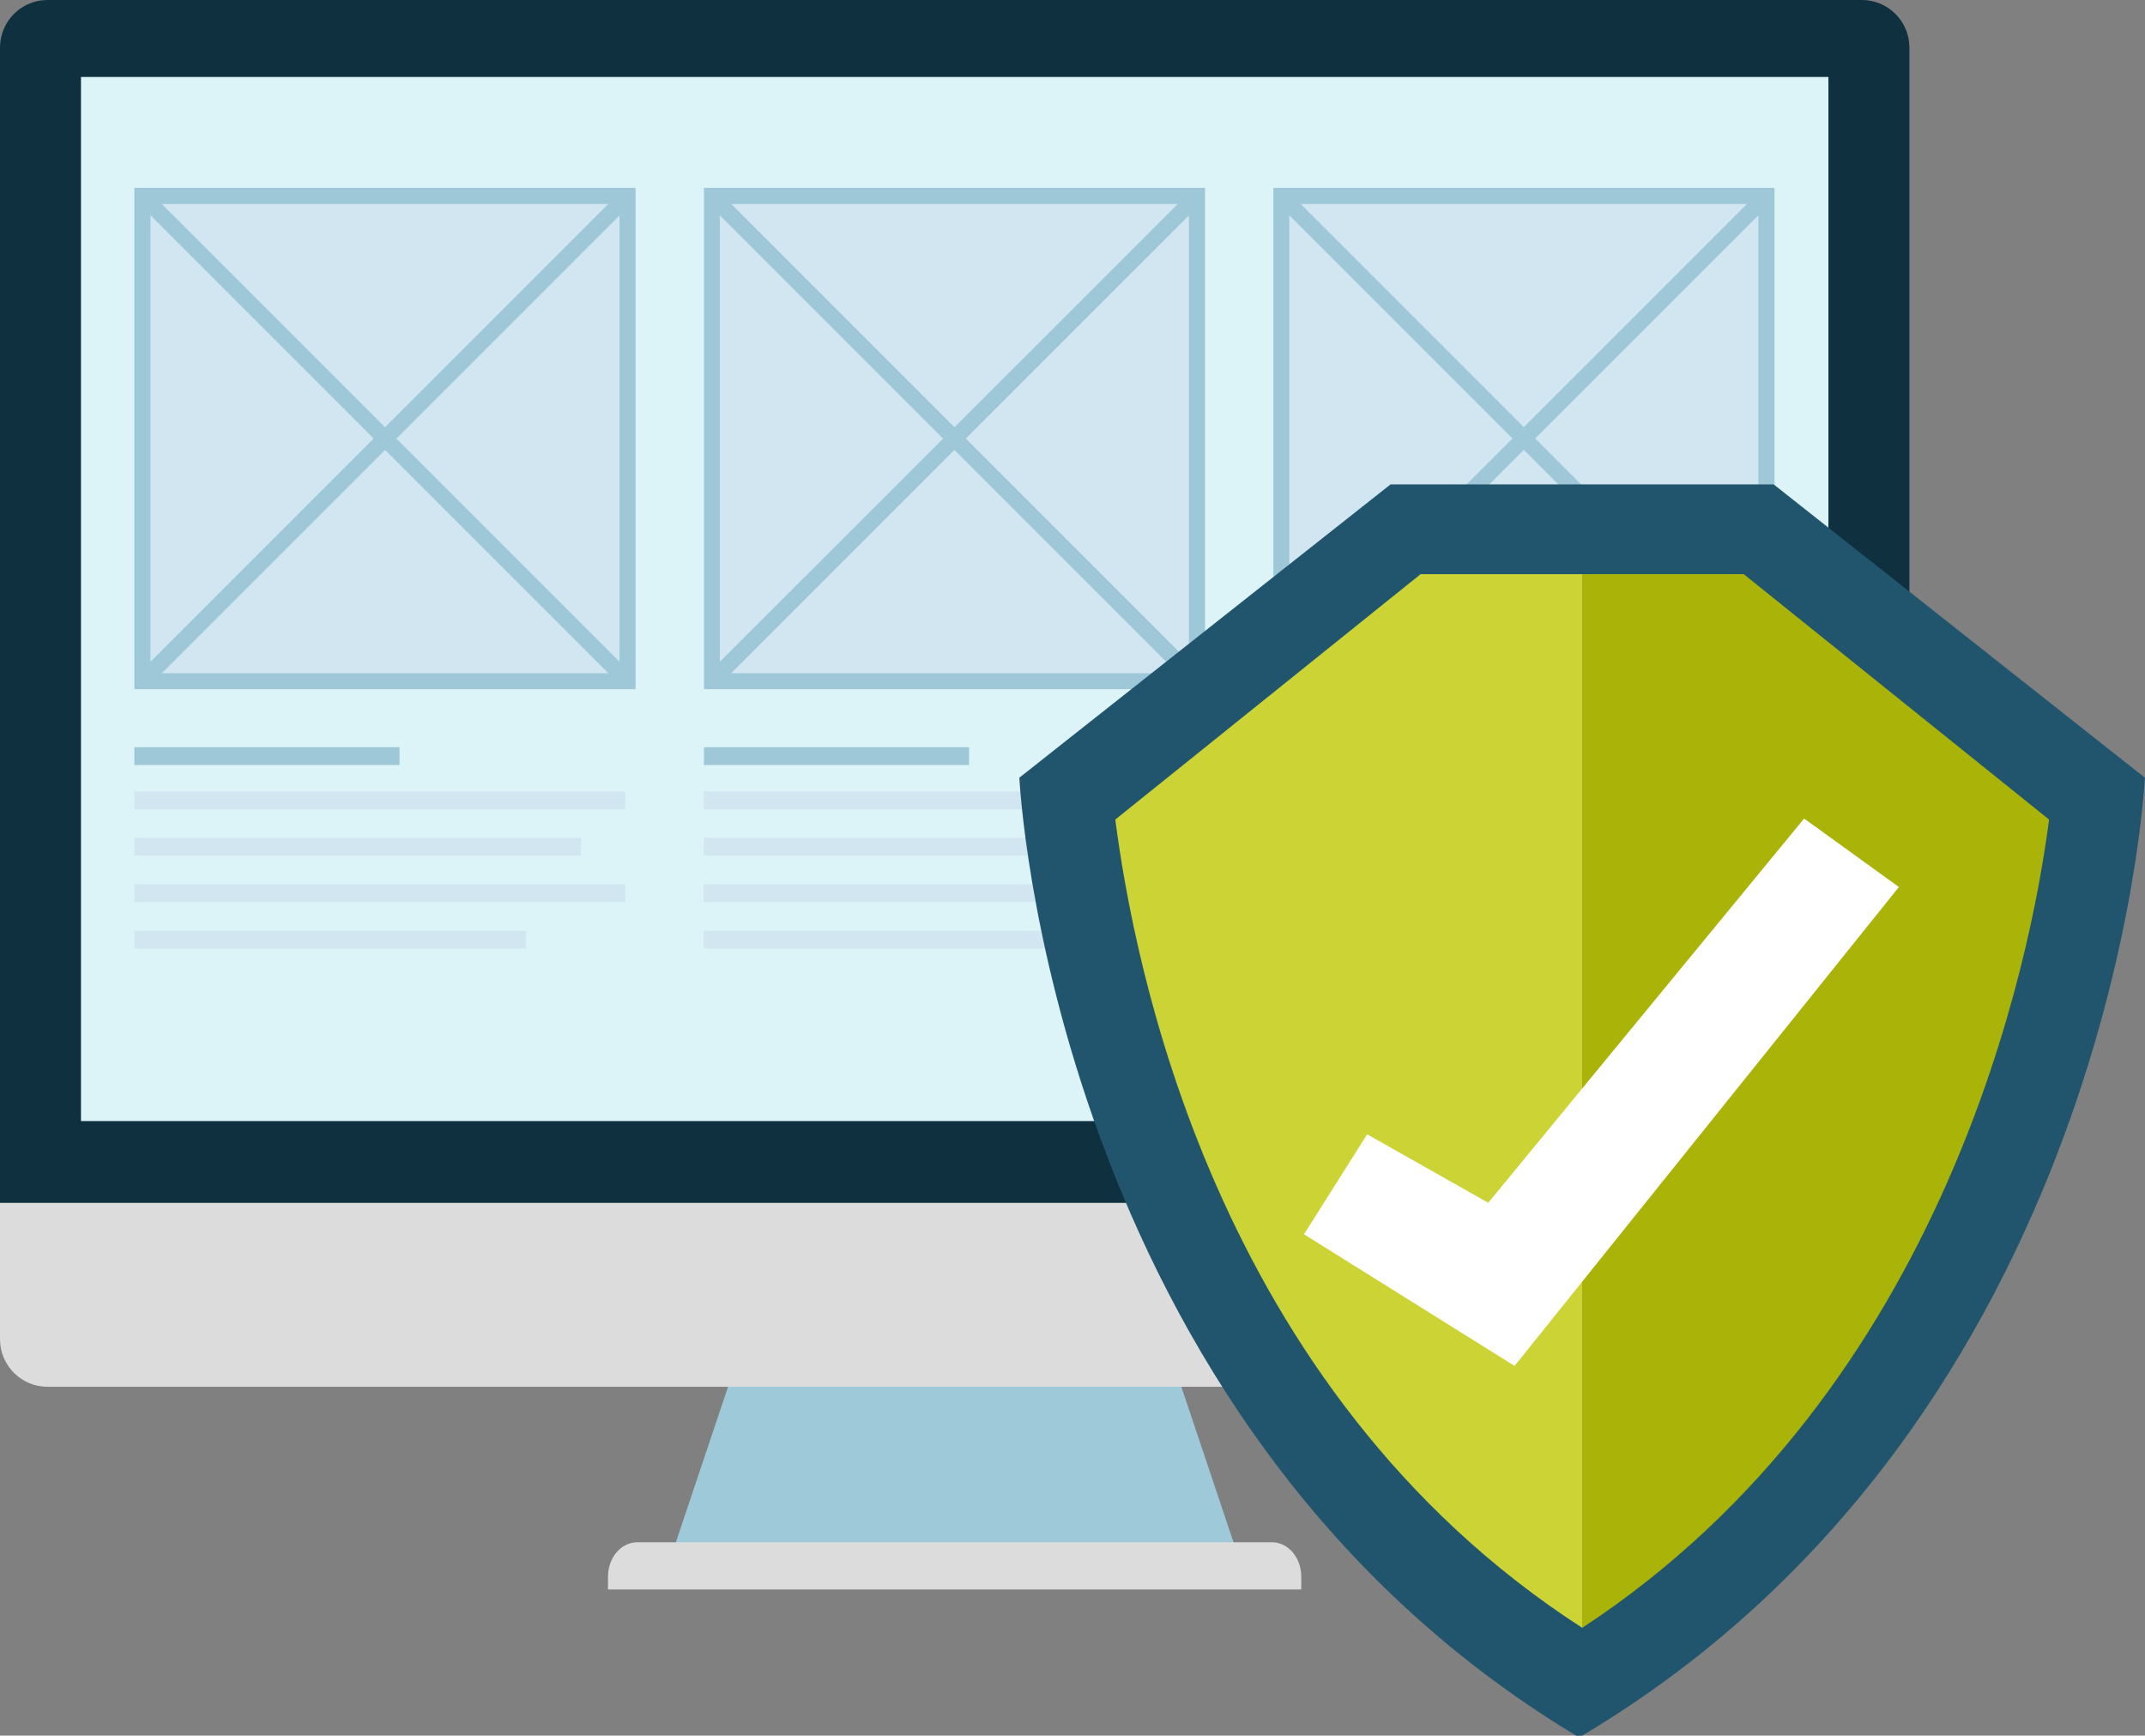
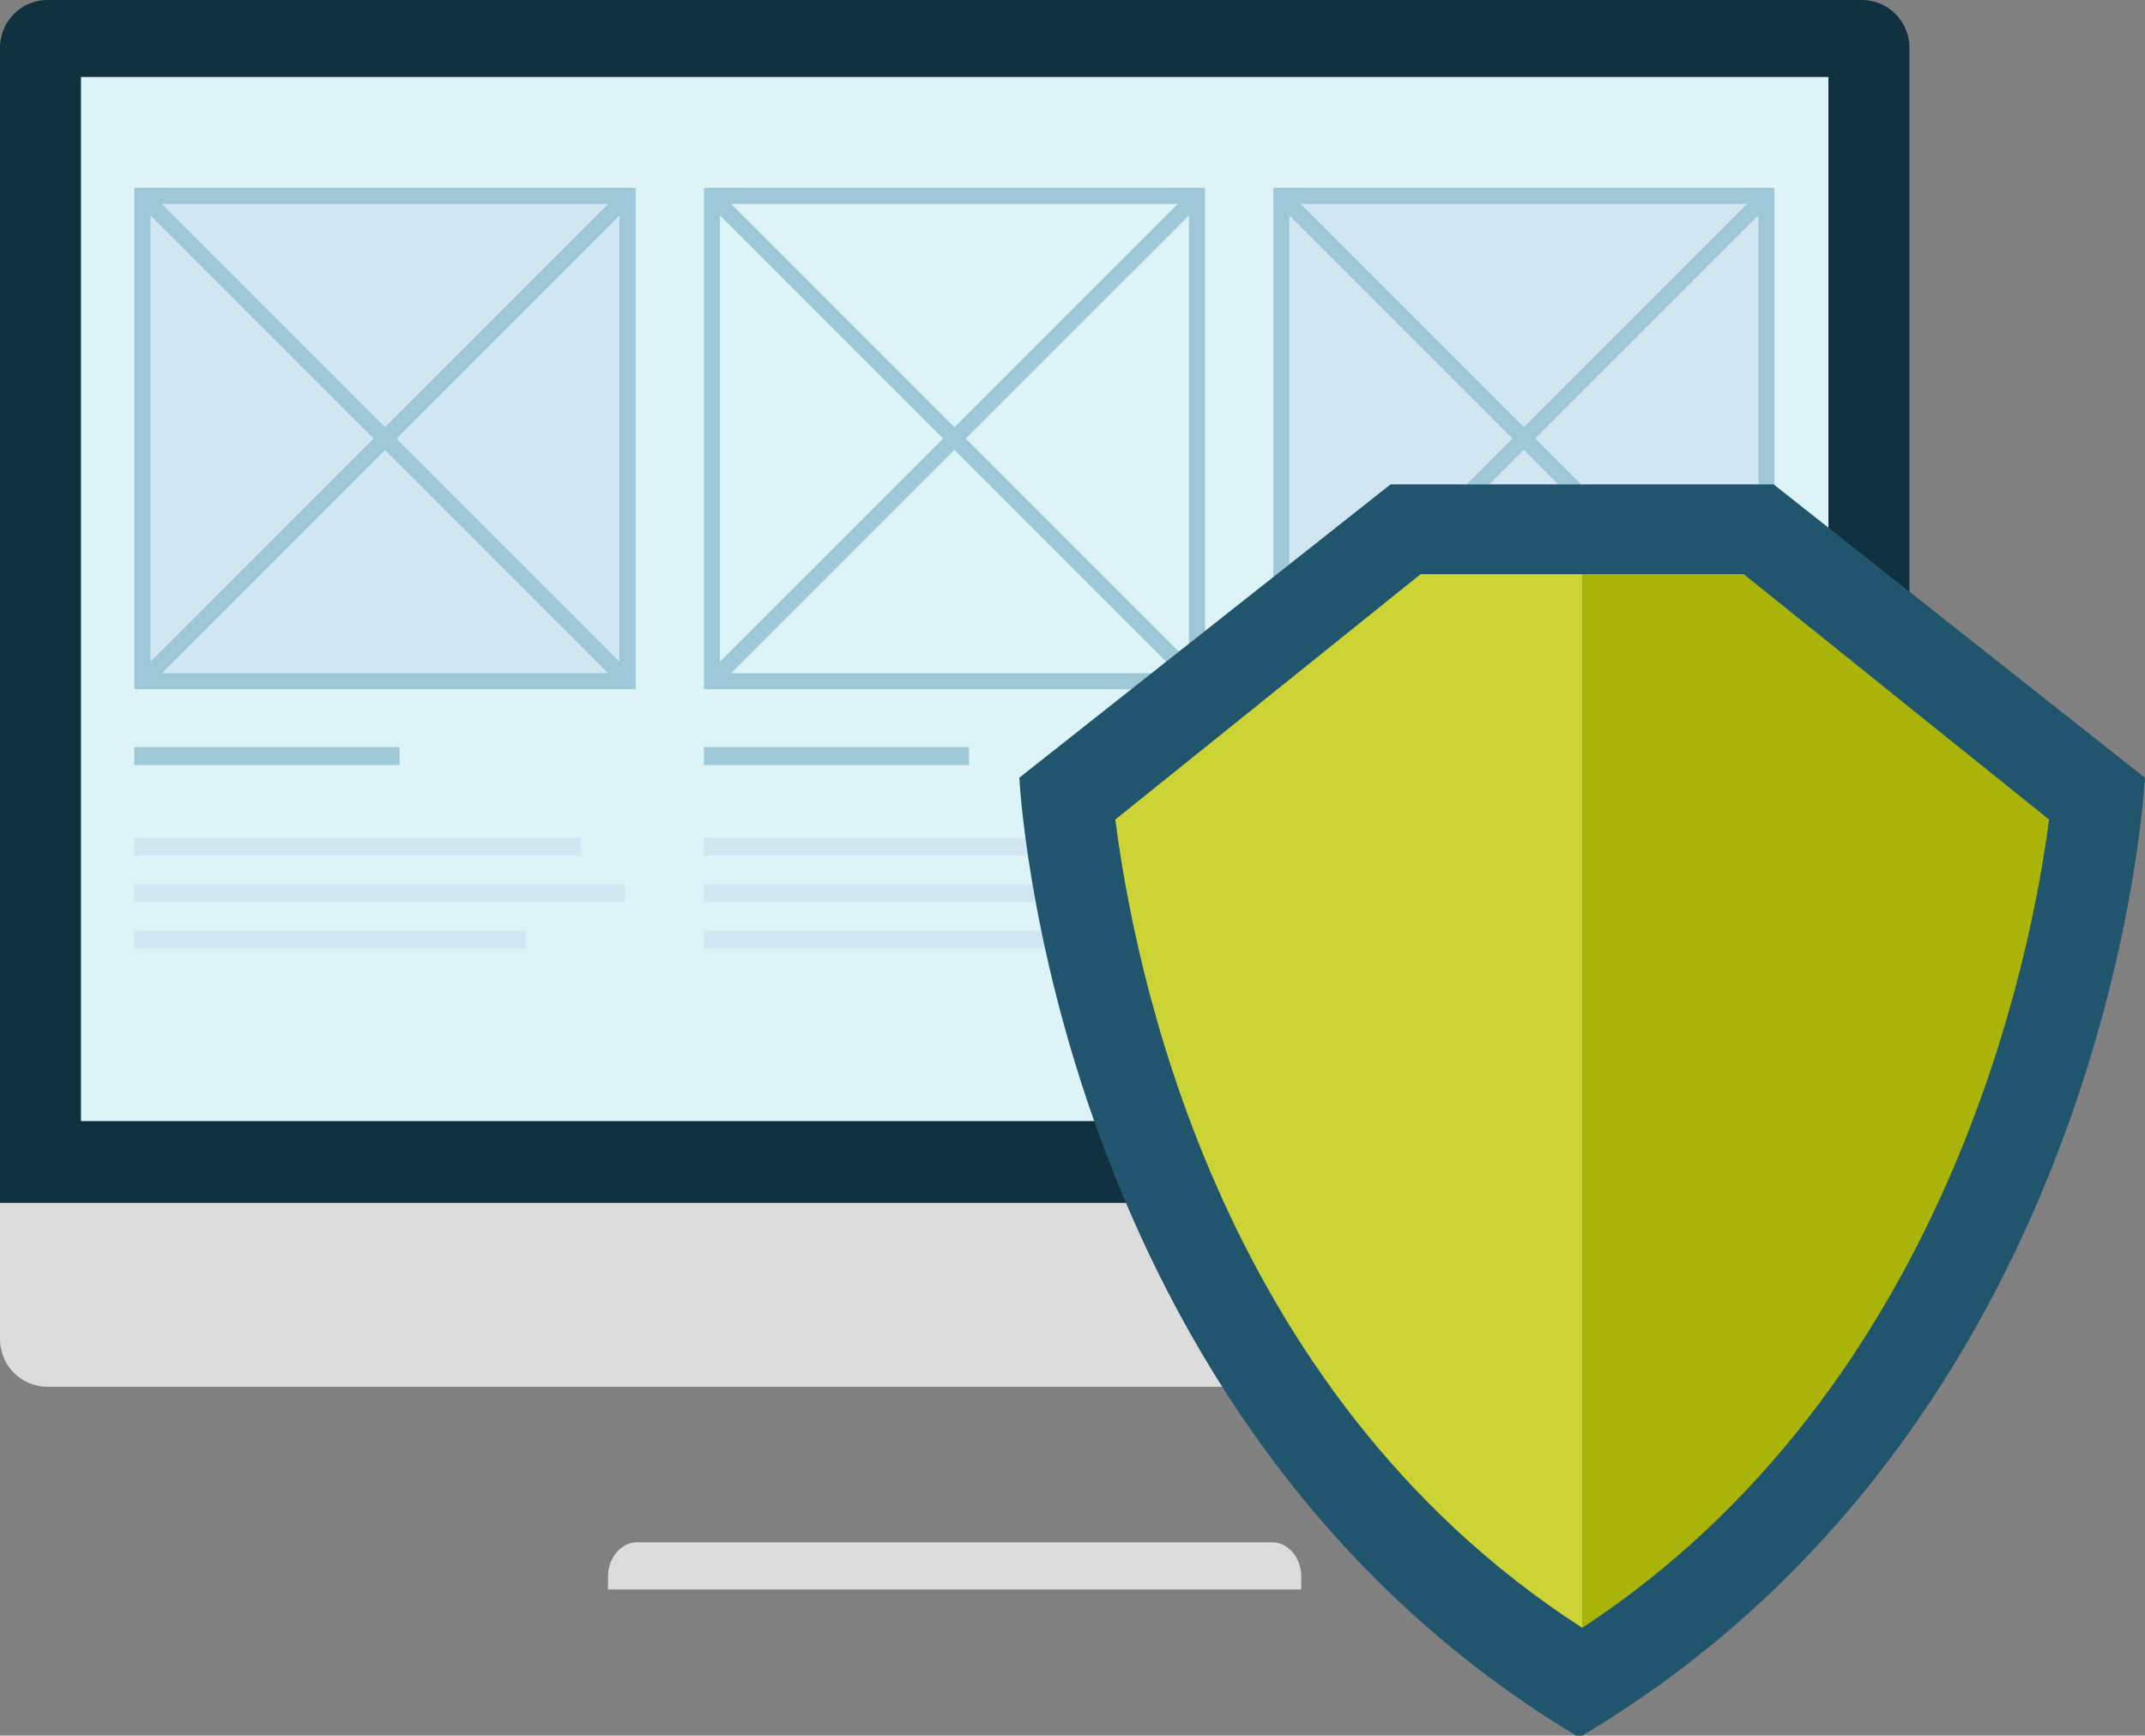
<svg xmlns="http://www.w3.org/2000/svg" viewBox="0 0 149.13 120.65">
  <rect x="0" y="0" width="149.13" height="120.65" fill="#808080" stroke="none" />
  <defs>
    <style>.d{fill:#fff;}.e{fill:#a9b308;}.f{fill:#d1e6f1;}.g{fill:#9ec8d8;}.h{fill:#9dc9d9;}.i{fill:#0e303f;}.j{fill:#cbd335;}.k{fill:#21556d;}.l{fill:#dcdcdc;}.m{fill:#dcf4f7;}</style>
  </defs>
  <g id="a" />
  <g id="b">
    <g id="c">
      <g>
        <g>
-           <path class="h" d="M51.12,94.9c-1.52,4.53-3.04,9.06-4.56,13.59h39.63c-1.52-4.53-3.04-9.06-4.56-13.59h-30.52Z" />
          <path class="l" d="M88.44,107.21H44.3c-1.12,0-2.03,1.07-2.03,2.39v.89h48.2v-.89c0-1.32-.91-2.39-2.03-2.39Z" />
          <path class="l" d="M0,83.61v9.48c0,1.83,1.48,3.31,3.3,3.31h126.14c1.82,0,3.31-1.48,3.31-3.31v-9.48H0Z" />
          <path class="i" d="M132.75,83.61V3.31c0-1.83-1.48-3.31-3.31-3.31H3.3C1.48,0,0,1.48,0,3.31V83.61H132.75Z" />
          <rect class="m" x="5.63" y="5.35" width="121.49" height="72.58" />
        </g>
        <g>
          <g>
            <g>
              <rect class="f" x="9.91" y="13.62" width="33.72" height="33.73" />
              <path class="g" d="M43.07,14.18V46.8H10.46V14.18H43.07m1.12-1.12H9.34V47.91H44.19V13.07h0Z" />
            </g>
            <g>
              <path class="g" d="M10.46,47.35c-.14,0-.29-.06-.4-.16-.22-.22-.22-.57,0-.79L42.68,13.79c.22-.22,.57-.22,.79,0,.22,.22,.22,.57,0,.79L10.86,47.19c-.11,.11-.25,.16-.39,.16h0Z" />
              <path class="g" d="M43.07,47.35c-.14,0-.28-.06-.39-.16L10.07,14.58c-.22-.22-.22-.58,0-.79,.22-.22,.57-.22,.79,0L43.47,46.4c.22,.22,.22,.57,0,.79-.11,.11-.25,.16-.4,.16h0Z" />
            </g>
          </g>
          <g>
-             <rect class="f" x="9.34" y="55.01" width="34.13" height="1.25" />
            <rect class="f" x="9.34" y="58.24" width="31.06" height="1.24" />
            <rect class="f" x="9.34" y="61.47" width="34.13" height="1.24" />
            <rect class="f" x="9.34" y="64.7" width="27.24" height="1.24" />
            <rect class="g" x="9.34" y="51.94" width="18.44" height="1.24" />
          </g>
        </g>
        <g>
          <g>
            <g>
-               <rect class="f" x="49.49" y="13.62" width="33.72" height="33.73" />
              <path class="g" d="M82.66,14.18V46.8H50.05V14.18h32.61m1.12-1.12H48.94V47.91h34.84V13.07h0Z" />
            </g>
            <g>
              <path class="g" d="M50.05,47.35c-.14,0-.29-.06-.4-.16-.22-.22-.22-.57,0-.79L82.27,13.79c.22-.22,.57-.22,.79,0,.22,.22,.22,.57,0,.79L50.44,47.19c-.11,.11-.25,.16-.39,.16h0Z" />
              <path class="g" d="M82.66,47.35c-.14,0-.28-.06-.39-.16L49.66,14.58c-.22-.22-.22-.58,0-.79,.22-.22,.57-.22,.79,0l32.61,32.61c.22,.22,.22,.57,0,.79-.11,.11-.25,.16-.4,.16h0Z" />
            </g>
          </g>
          <g>
-             <rect class="f" x="48.94" y="55.01" width="34.13" height="1.25" />
            <rect class="f" x="48.94" y="58.24" width="31.06" height="1.24" />
            <rect class="f" x="48.94" y="61.47" width="34.13" height="1.24" />
            <rect class="f" x="48.94" y="64.7" width="27.24" height="1.24" />
            <rect class="g" x="48.94" y="51.94" width="18.43" height="1.24" />
          </g>
        </g>
        <g>
          <g>
            <g>
              <rect class="f" x="89.08" y="13.62" width="33.72" height="33.73" />
              <path class="g" d="M122.25,14.18V46.8h-32.61V14.18h32.61m1.12-1.12h-34.84V47.91h34.84V13.07h0Z" />
            </g>
            <g>
              <path class="g" d="M89.64,47.35c-.14,0-.29-.06-.4-.16-.22-.22-.22-.57,0-.79L121.85,13.79c.22-.22,.57-.22,.79,0,.22,.22,.22,.57,0,.79l-32.61,32.61c-.11,.11-.25,.16-.39,.16h0Z" />
              <path class="g" d="M122.25,47.35c-.14,0-.28-.06-.39-.16L89.25,14.58c-.22-.22-.22-.58,0-.79,.22-.22,.57-.22,.79,0l32.61,32.61c.22,.22,.22,.57,0,.79-.11,.11-.25,.16-.4,.16h0Z" />
            </g>
          </g>
          <g>
            <rect class="f" x="88.52" y="55.01" width="34.13" height="1.25" />
            <rect class="f" x="88.52" y="58.24" width="31.06" height="1.24" />
            <rect class="f" x="88.52" y="61.47" width="34.13" height="1.24" />
            <rect class="f" x="88.52" y="64.7" width="27.24" height="1.24" />
            <rect class="g" x="88.52" y="51.94" width="18.43" height="1.24" />
          </g>
        </g>
        <g>
          <g>
            <path class="k" d="M110,120.65c37.05-22.06,39.12-66.59,39.12-66.59l-25.81-20.39h-26.63l-25.81,20.39s2.08,44.54,38.71,66.59h.42Z" />
            <path class="j" d="M98.77,39.91l-21.23,17.06c1.25,9.57,6.66,39.54,32.47,56.19V39.91h-11.24Z" />
            <path class="e" d="M121.24,39.91h-11.24V113.16c25.38-16.65,31.22-46.62,32.46-56.19l-21.23-17.06Z" />
          </g>
-           <polygon class="d" points="95.05 78.85 103.47 83.61 125.43 56.9 132.02 61.66 105.3 94.95 90.66 85.8 95.05 78.85 95.05 78.85" />
        </g>
      </g>
    </g>
  </g>
</svg>